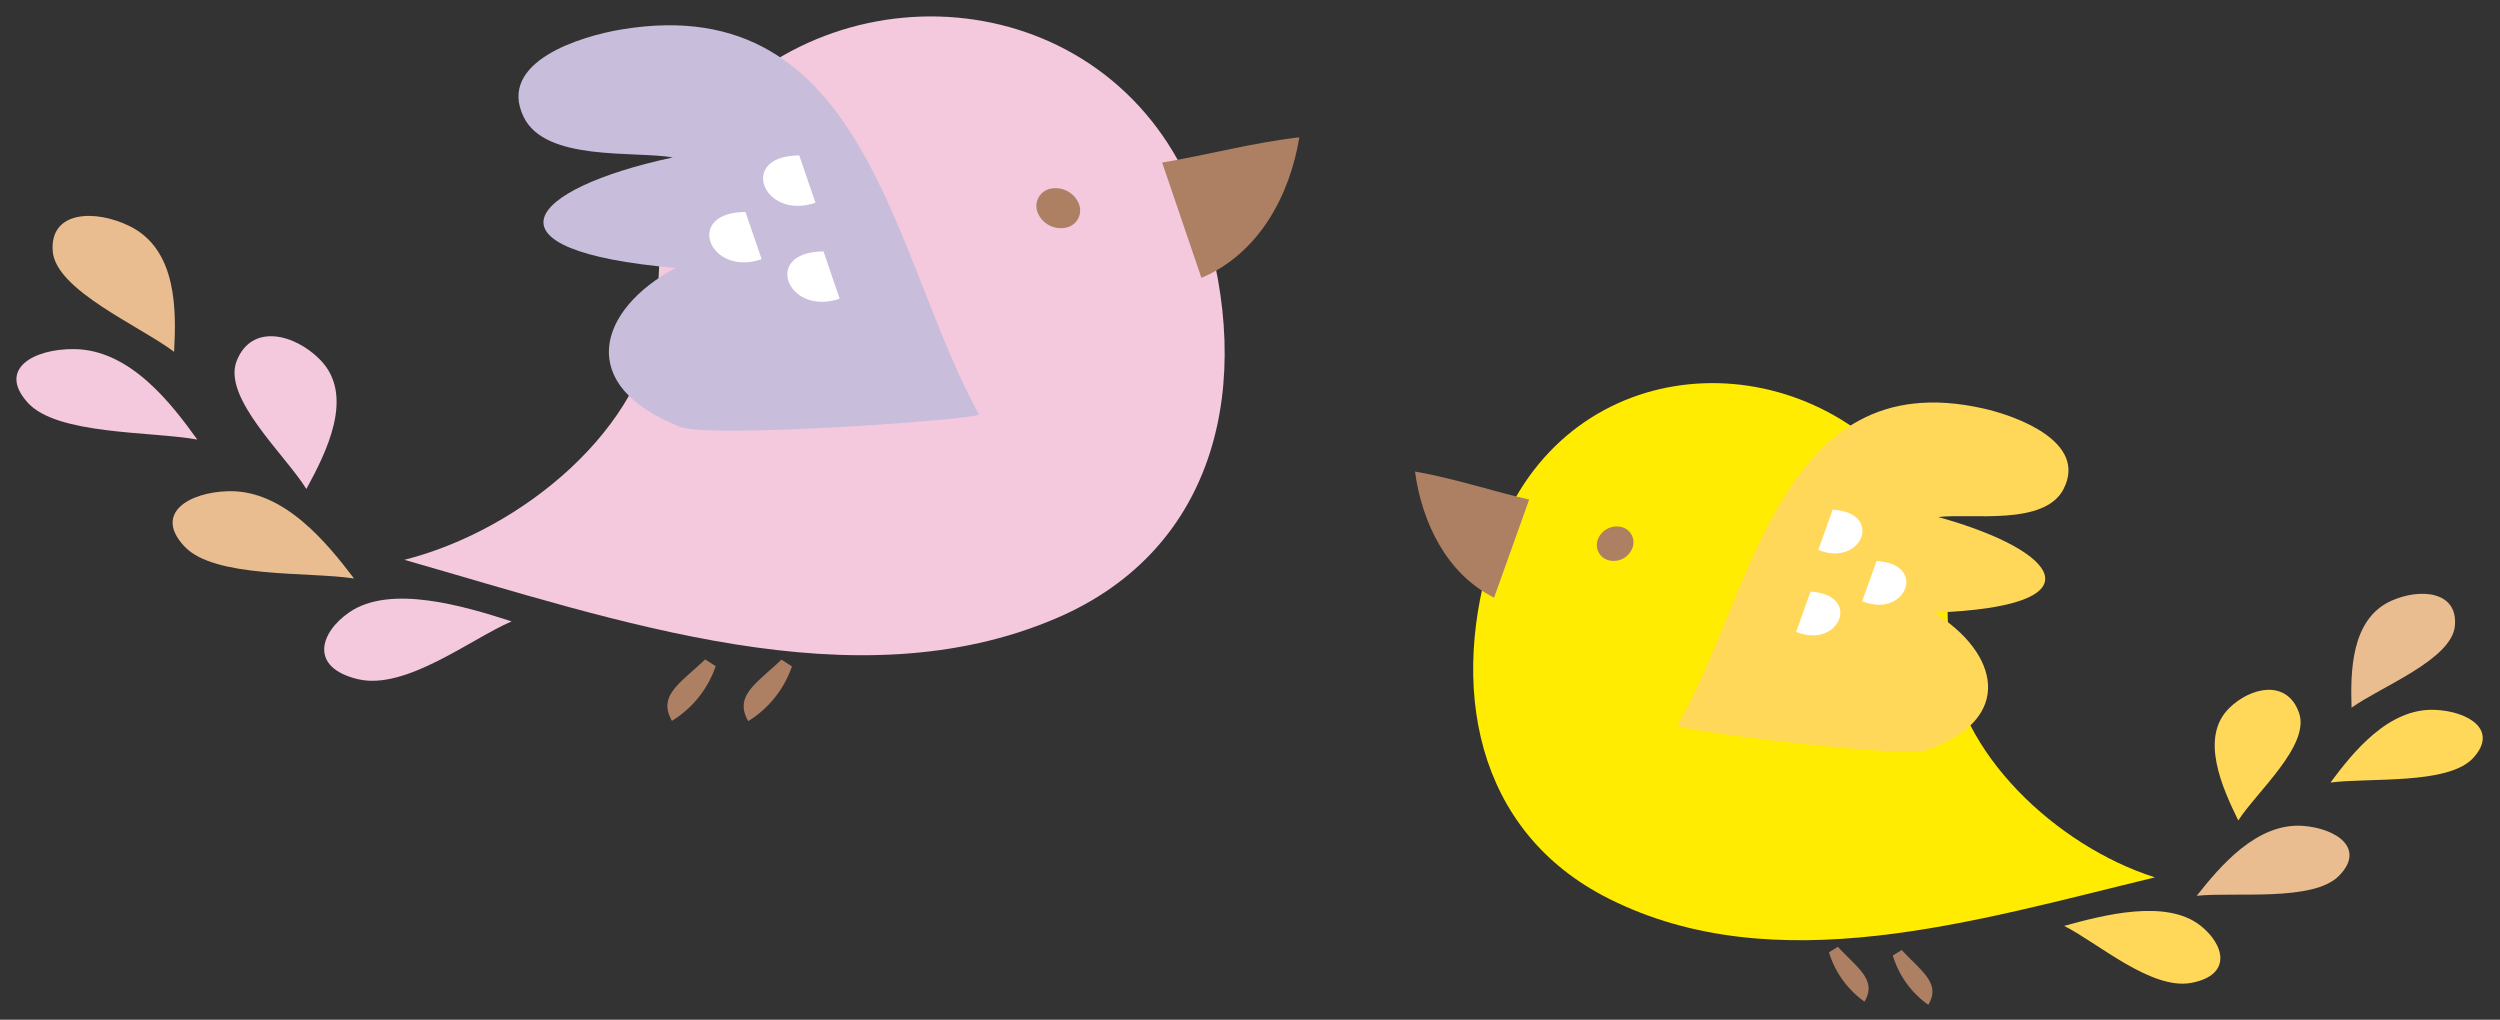
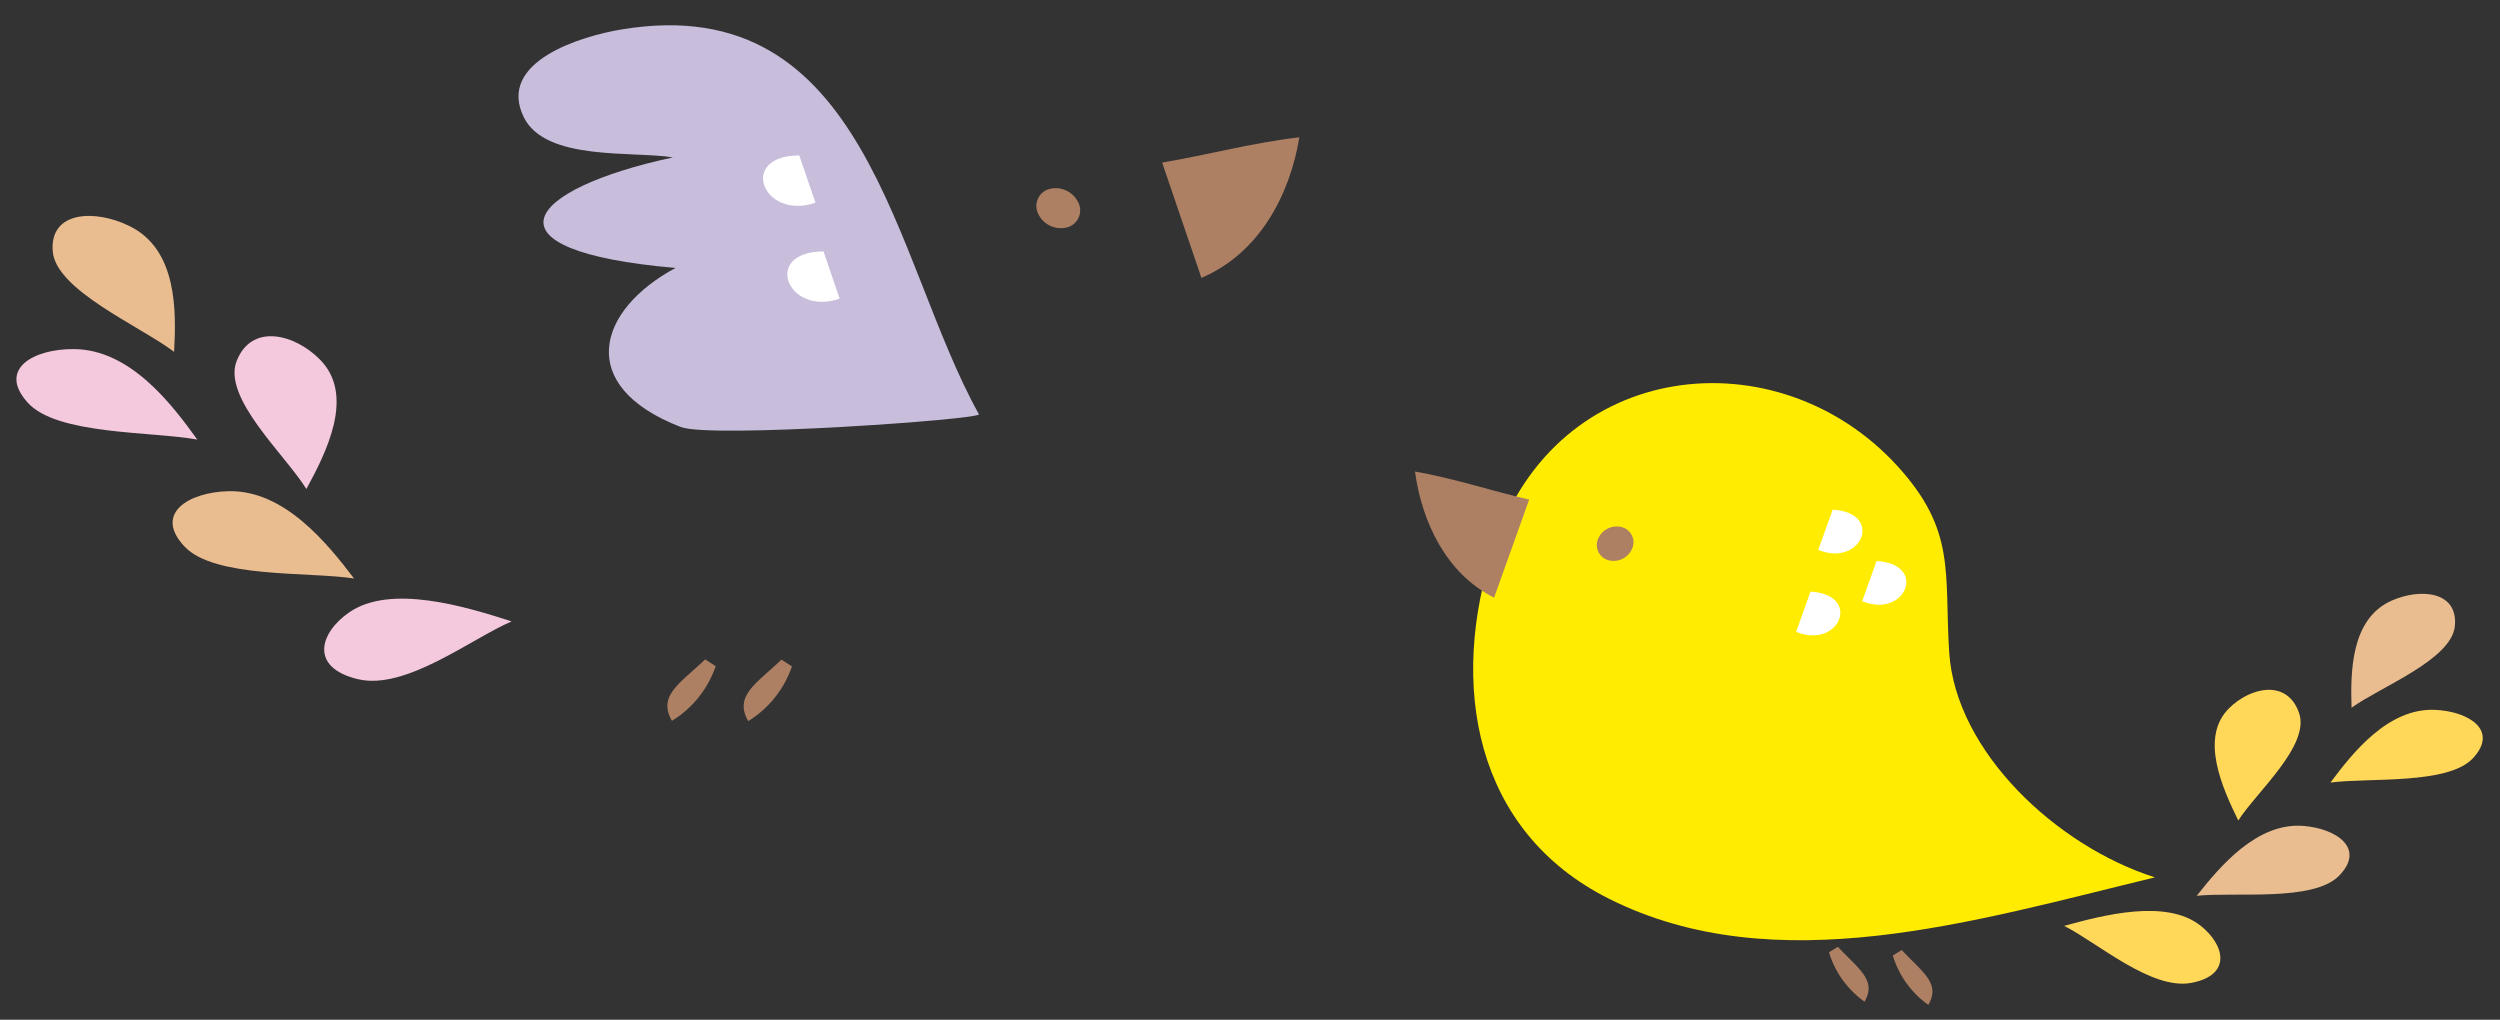
<svg xmlns="http://www.w3.org/2000/svg" width="152" height="62" viewBox="0 0 152 62">
  <rect x="0" y="0" width="152" height="62" fill="#333333" stroke="none" />
  <defs>
    <clipPath id="a">
      <rect width="152" height="62" transform="translate(843 2215)" fill="#fff" stroke="#707070" stroke-width="1" />
    </clipPath>
  </defs>
  <g transform="translate(-843 -2215)" clip-path="url(#a)">
    <g transform="translate(844 2188.501)">
-       <path d="M61.76,39.8C57.516,26.315,41.5,23.906,32.6,32.624c-4.418,4.325-3.582,7.307-4.082,12.905-.625,6.92-8.1,13.182-15.311,15.007,13.007,3.718,27.4,8.8,39.647,3.548C62.7,59.866,64.878,49.7,61.76,39.8" transform="translate(10.379 0)" fill="#f4c8dd" />
      <path d="M26.959,52.225c1.829.707,18.3-.464,18.129-.775-5.238-9.413-6.745-25.855-21.68-23.405-2.468.4-7.661,1.954-5.989,5.35,1.327,2.689,6.677,2.038,9.064,2.438-9.038,1.943-11.916,5.679.161,6.721-4.748,2.545-6.143,7.17.316,9.671" transform="translate(13.43 0.236)" fill="#c9bddc" />
      <path d="M27.621,32.23c-3.77.014-2.2,3.966.986,2.877Z" transform="translate(19.974 3.718)" fill="#fff" />
      <path d="M28.448,35.5c-3.77.013-2.2,3.966.979,2.873Z" transform="translate(20.623 6.285)" fill="#fff" />
-       <path d="M25.79,34.156c-3.77.014-2.2,3.97.982,2.87Z" transform="translate(18.535 5.231)" fill="#fff" />
      <path d="M34.792,34.8a1.519,1.519,0,0,0,1.671.959,1.071,1.071,0,0,0,.861-1.427,1.53,1.53,0,0,0-1.675-.963,1.07,1.07,0,0,0-.857,1.43" transform="translate(27.286 4.592)" fill="#ad8064" />
      <path d="M39.009,33.15c2.791-.473,5.561-1.22,8.341-1.536-.575,3.495-2.43,7.05-5.954,8.545Z" transform="translate(30.65 3.234)" fill="#ad8064" />
      <path d="M25.1,49.8a6.263,6.263,0,0,1-2.659,3.325c-.886-1.545.516-2.291,2.021-3.736Z" transform="translate(17.413 17.201)" fill="#ad8064" />
      <path d="M27.695,49.811a6.319,6.319,0,0,1-2.657,3.327c-.888-1.548.516-2.295,2.02-3.741Z" transform="translate(19.455 17.206)" fill="#ad8064" />
      <path d="M12.547,52.222c2.9.677,6.879-2.47,9.327-3.518C19,47.78,14.5,46.422,11.992,48.16c-1.8,1.245-2.42,3.361.555,4.063" transform="translate(8.233 15.575)" fill="#f4c8dd" />
      <path d="M6.038,47.024c1.827,1.946,7.507,1.521,10.309,1.946-1.623-2.134-4.241-5.382-7.625-5.307-2.43.057-4.571,1.355-2.684,3.361" transform="translate(4.178 12.7)" fill="#e9bd90" />
      <path d="M7.557,39.884c-.893,2.25,2.975,5.736,4.236,7.791,1.207-2.216,2.973-5.686.838-7.857-1.523-1.559-4.155-2.254-5.073.066" transform="translate(5.834 8.555)" fill="#f4c8dd" />
      <path d="M.673,42.067c1.764,1.986,7.509,1.75,10.321,2.257-1.555-2.159-4.064-5.466-7.486-5.5-2.452-.023-4.663,1.2-2.836,3.241" transform="translate(0 8.9)" fill="#f4c8dd" />
      <path d="M1.239,36.433c.179,2.379,5.3,4.548,7.38,6.121.13-2.436.218-6.216-2.714-7.648-2.1-1.029-4.852-.925-4.666,1.527" transform="translate(0.966 5.336)" fill="#e9bd90" />
    </g>
    <g transform="translate(925.98 2175.874) rotate(49)">
      <path d="M58.249,34.76C52.08,24.354,59.86,13.319,70.628,13.042c5.341-.137,6.768,2.1,10.646,5.061,4.8,3.651,13.157,2.806,18.525-.47-5.187,9.987-10.308,21.6-20.811,25.91-8.437,3.468-16.214-1.147-20.74-8.783" transform="translate(1.506 6.777)" fill="#ffec00" />
-       <path d="M81.172,25.836c-.611,1.511-10.955,10.739-11.054,10.453-2.98-8.633-12.64-19.112-2.372-26.67,1.692-1.249,5.713-3.47,6.912-.486.953,2.362-2.579,5.2-3.711,6.871,6.506-4.3,10.577-3.862,4.214,4.011,4.394-1.375,8.166.479,6.011,5.821" transform="translate(5.181 3.975)" fill="#ffd859" />
      <path d="M65.281,16.406c2.2-2.258,3.821.988,1.271,2.266Z" transform="translate(6.297 8.124)" fill="#fff" />
      <path d="M67.174,19.227c2.205-2.262,3.821.988,1.271,2.262Z" transform="translate(7.281 9.59)" fill="#fff" />
      <path d="M67.984,16.429c2.2-2.258,3.821.988,1.268,2.262Z" transform="translate(7.702 8.136)" fill="#fff" />
      <path d="M61.835,23.363a1.22,1.22,0,0,1-.354,1.564.956.956,0,0,1-1.413-.315,1.226,1.226,0,0,1,.356-1.567.951.951,0,0,1,1.412.318" transform="translate(3.51 11.882)" fill="#ad8064" />
      <path d="M59.009,25.039c-1.932,1.4-4.021,2.635-5.841,4.12,2.575,1.689,5.932,2.645,8.941,1.4Z" transform="translate(0 13.016)" fill="#ad8064" />
      <path d="M80.32,26.272a5.656,5.656,0,0,0,3.68.34c-.476-1.438-1.768-1.027-3.572-.965Z" transform="translate(14.114 13.28)" fill="#ad8064" />
      <path d="M78.548,28.116a5.7,5.7,0,0,0,3.681.339c-.477-1.436-1.769-1.027-3.576-.965Z" transform="translate(13.193 14.238)" fill="#ad8064" />
      <path d="M91.61,18.682c-1.252,2.134-5.591,2.7-7.686,3.561,1.081-2.269,2.83-5.76,5.406-6.262,1.844-.357,3.564.5,2.28,2.7" transform="translate(15.988 8.267)" fill="#ffd859" />
      <path d="M91.389,10.993c.181,2.233-3.4,5.4-4.757,7.335-.418-2.217-.979-5.684,1.043-7.677,1.453-1.427,3.528-1.961,3.714.342" transform="translate(17.186 4.898)" fill="#e9bd90" />
      <path d="M84.677,7.452c1.961.772,1.941,5.126,2.524,7.085-2.119-.567-5.371-1.526-5.519-4.073-.112-1.825.973-3.81,2.994-3.012" transform="translate(14.819 3.78)" fill="#ffd859" />
      <path d="M91.322,3.839c.243,2.22-3.251,5.537-4.566,7.523-.477-2.195-1.134-5.626.837-7.7,1.412-1.489,3.479-2.108,3.728.178" transform="translate(17.2 1.211)" fill="#ffd859" />
      <path d="M86.438.619c1.423,1.491-.172,5.836-.372,8-1.637-1.337-4.108-3.485-3.321-6.085C83.31.672,84.976-.921,86.438.619" transform="translate(15.296 0)" fill="#e9bd90" />
    </g>
  </g>
</svg>